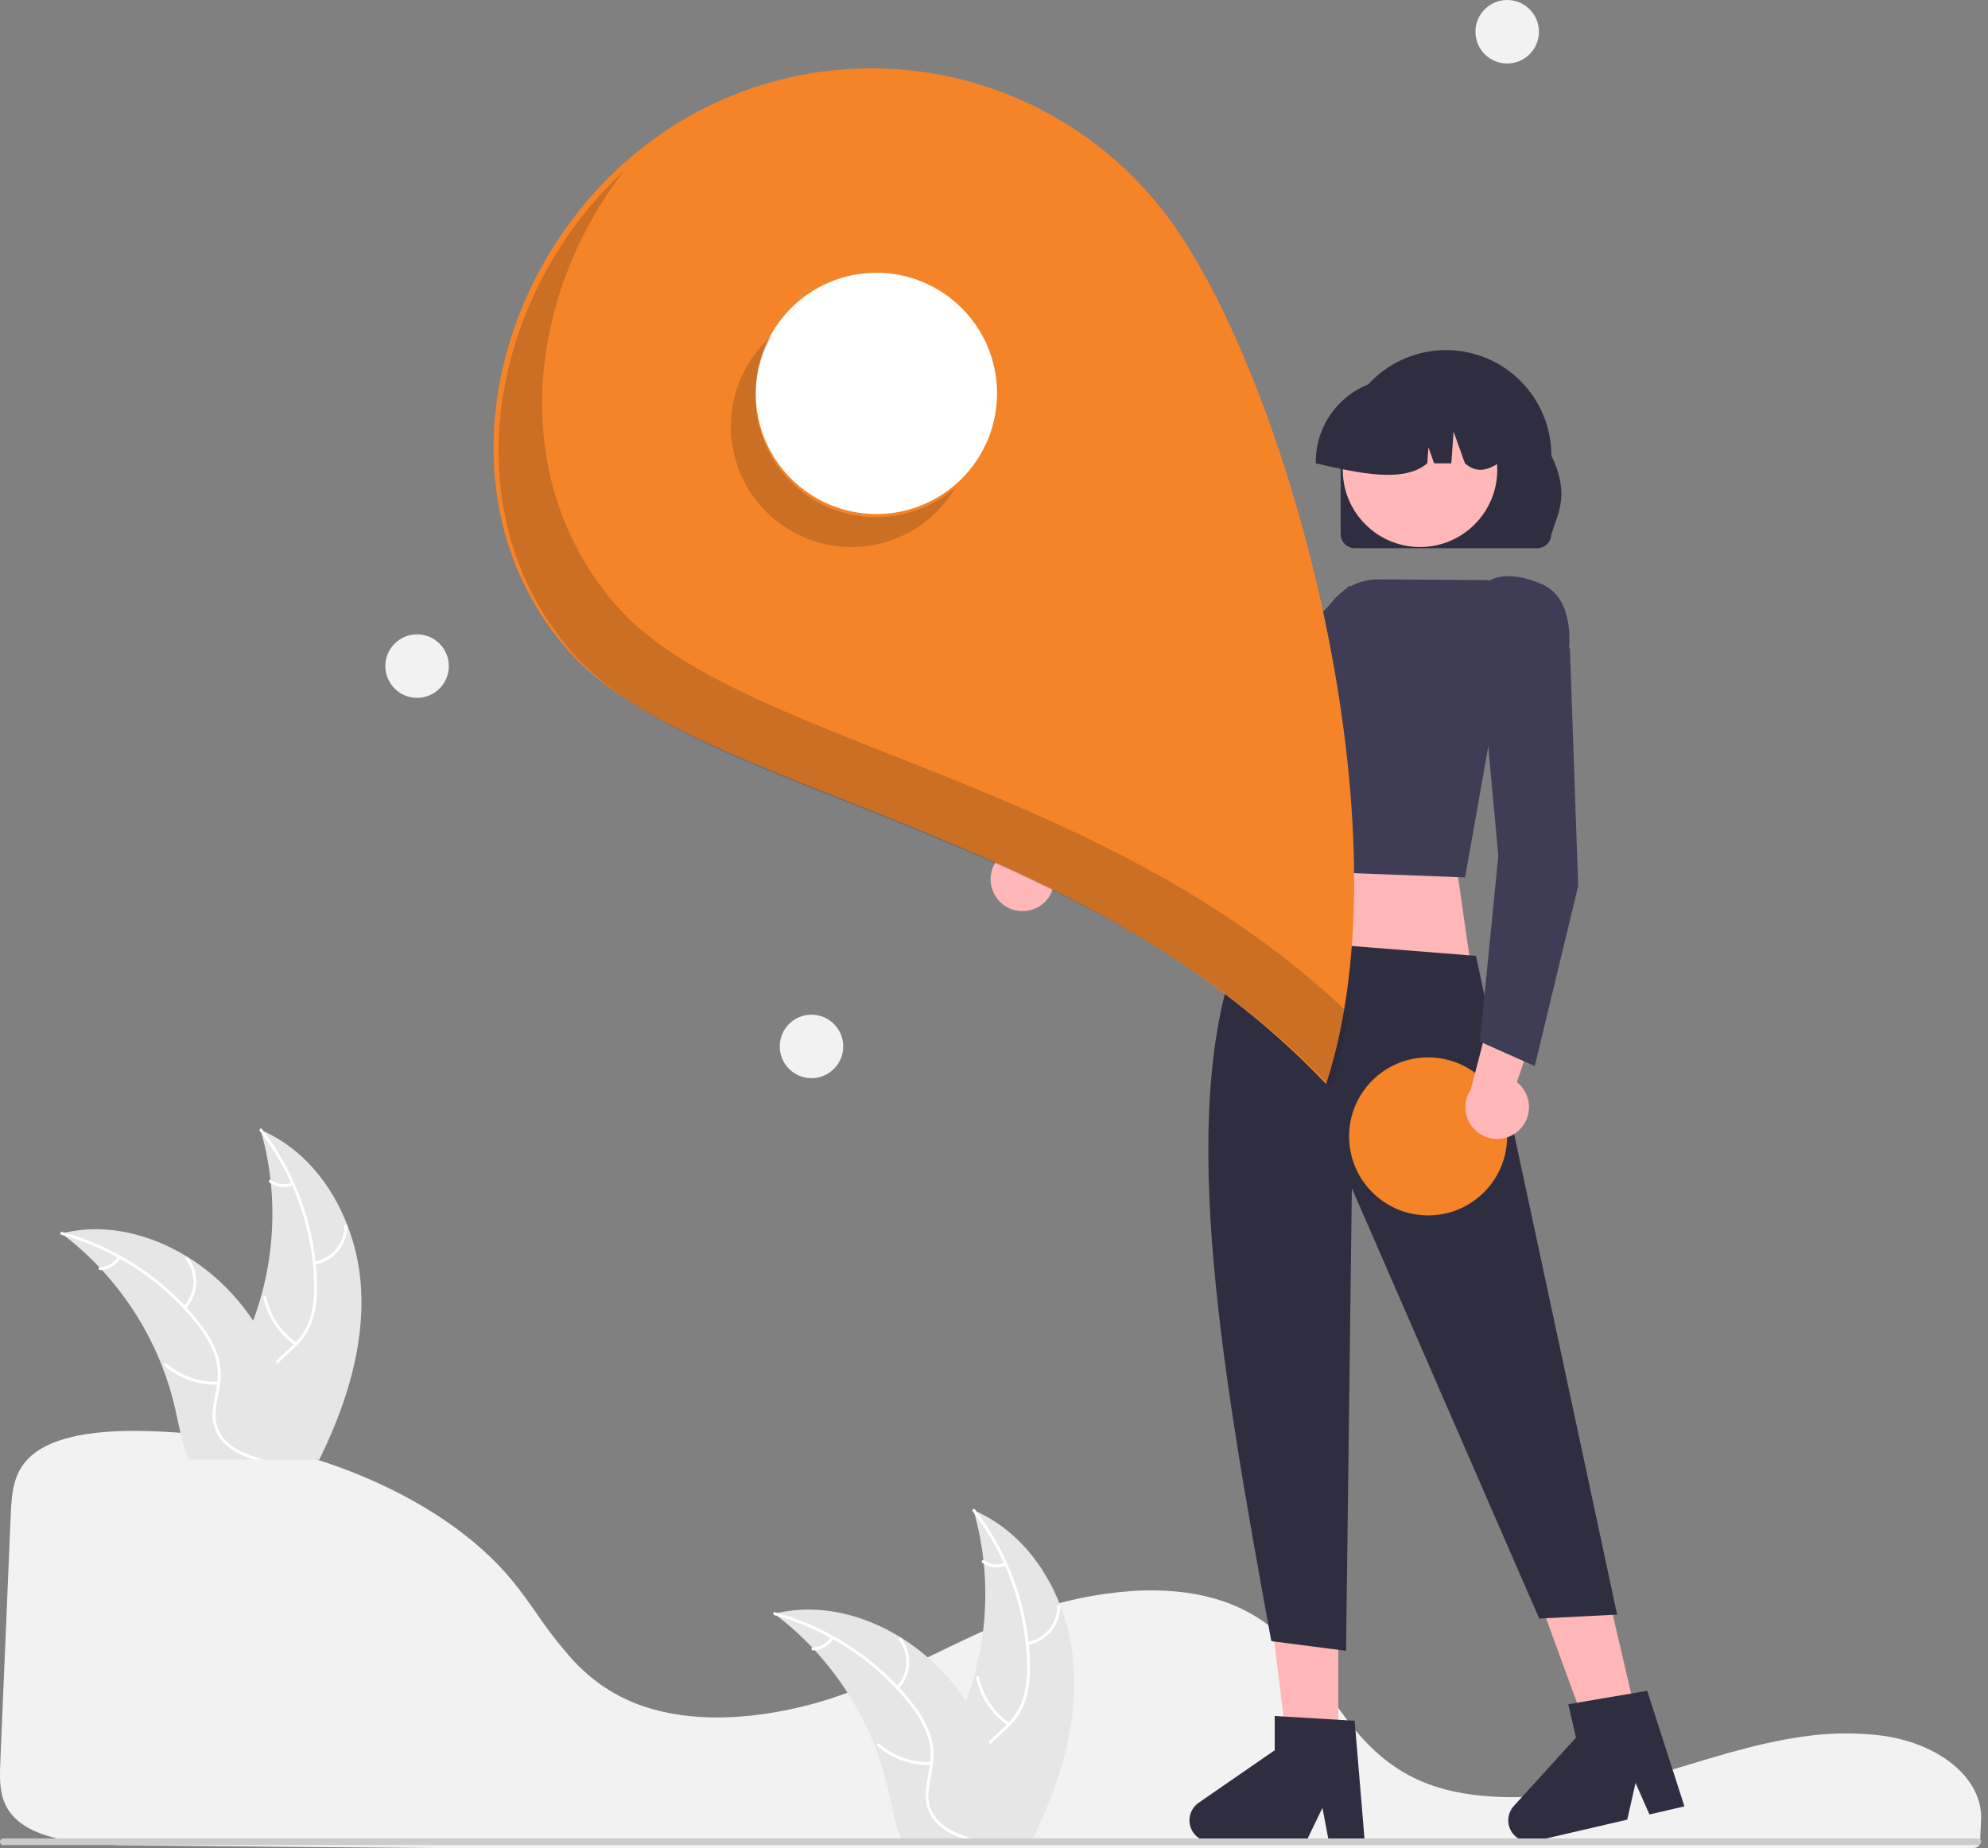
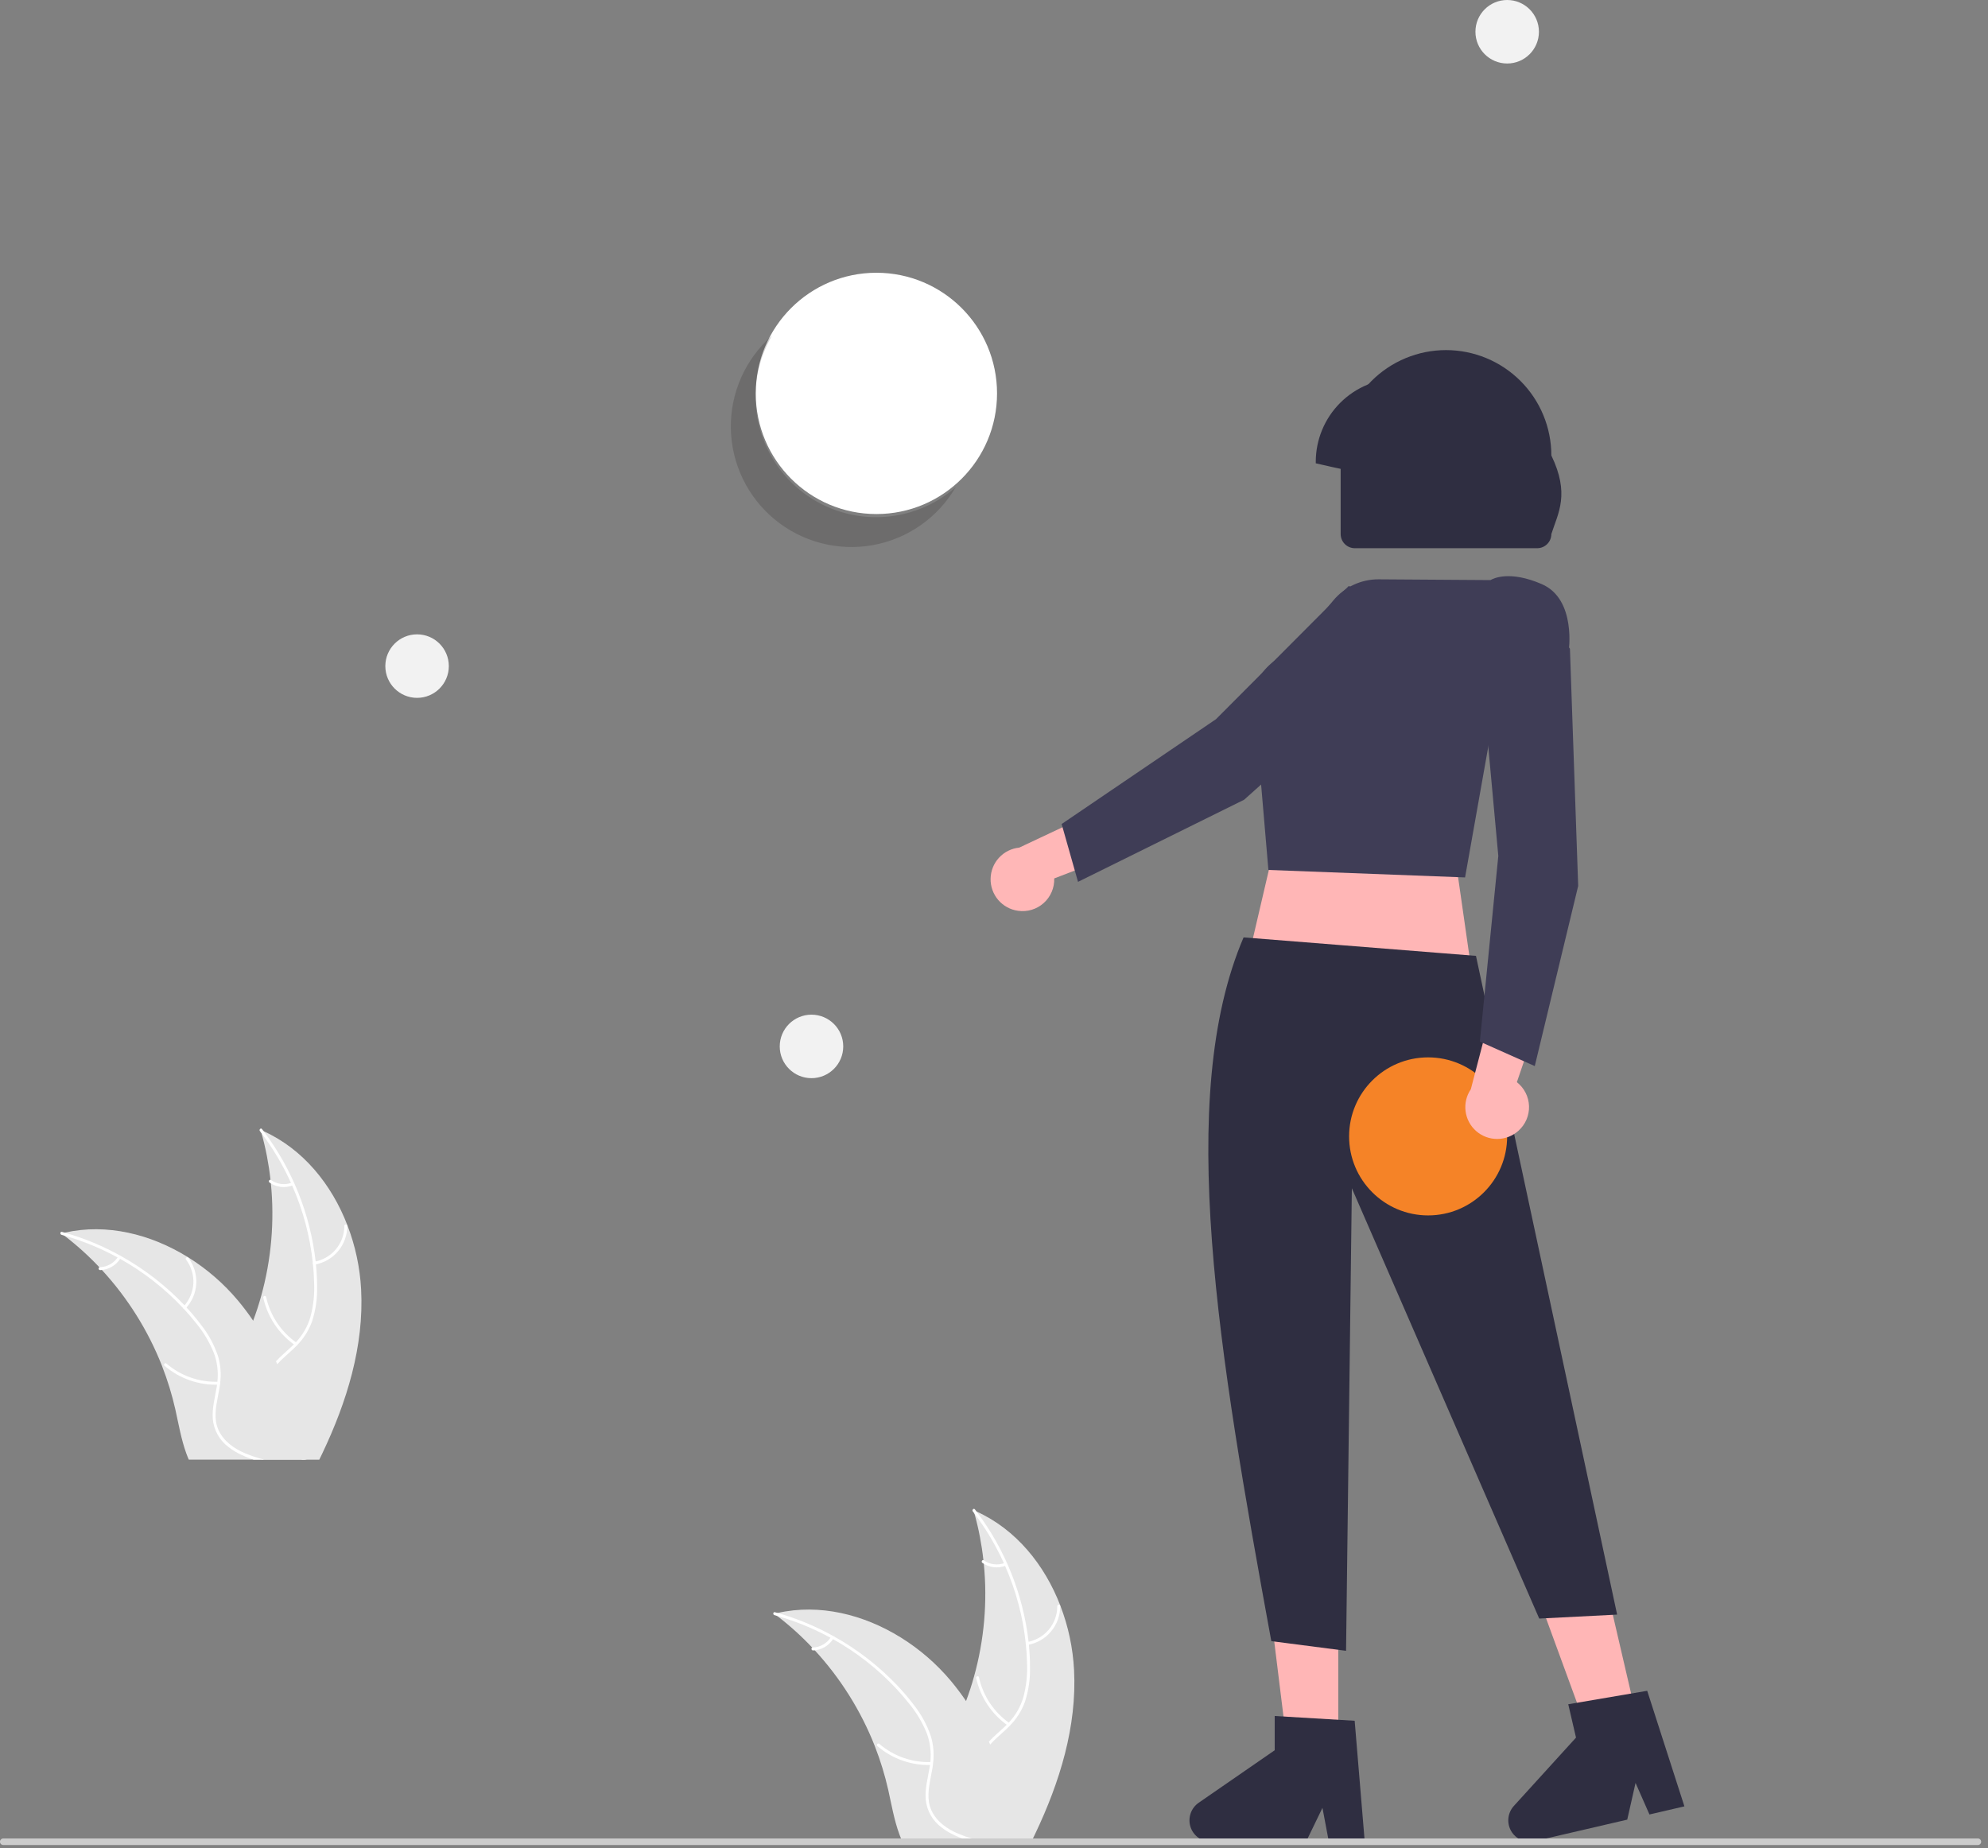
<svg xmlns="http://www.w3.org/2000/svg" width="256" height="238" viewBox="0 0 256 238" fill="none">
  <rect x="0" y="0" width="256" height="238" fill="#808080" stroke="none" />
  <g clip-path="url(#clip0_1_800)">
-     <path d="M237.735 223.223C238.962 223.223 240.191 223.281 241.391 223.399L241.565 223.416C249.526 224.226 255.35 228.926 255.11 234.349L255.064 235.33C255.033 235.95 255.001 236.616 254.974 237.355C254.959 237.72 254.527 238 253.989 238H58.169C44.362 237.903 30.606 237.782 17.284 237.639C14.784 237.645 12.286 237.496 9.804 237.193C6.102 236.688 3.532 235.688 1.948 234.136H1.947C-0.023 232.211 -0.085 229.786 0.034 227.047C0.277 221.517 0.517 215.707 0.758 209.914C0.97 204.809 1.181 199.717 1.392 194.843C1.523 191.95 1.813 189.397 4.051 187.445C6.476 185.335 10.9 184.265 17.199 184.265C17.275 184.265 17.35 184.265 17.427 184.265C37.167 184.346 56.726 192.16 66.097 203.709C67.176 205.039 68.182 206.463 69.154 207.84C70.576 209.954 72.145 211.965 73.849 213.859C74.796 214.879 75.834 215.811 76.951 216.642C77.027 216.702 77.114 216.767 77.206 216.829C77.417 216.987 77.637 217.139 77.852 217.275C79.094 218.103 80.419 218.797 81.807 219.345L81.946 219.399C82.05 219.442 82.163 219.485 82.277 219.524C83.076 219.819 83.892 220.07 84.72 220.276C88.292 221.182 92.353 221.399 96.792 220.921C100.891 220.464 104.92 219.519 108.795 218.105C112.905 216.61 116.752 214.745 120.472 212.943C122.106 212.15 123.796 211.331 125.484 210.556C125.801 210.409 126.114 210.267 126.43 210.124C128.492 209.199 130.361 208.435 132.144 207.789C136.525 206.188 141.109 205.211 145.761 204.885C150.67 204.576 154.997 205.159 158.617 206.616C159.623 207.019 160.595 207.502 161.525 208.058C165.813 210.621 168.456 214.405 171.012 218.063C174.192 222.614 177.48 227.32 183.972 229.76C191.464 232.577 202.399 231.407 210.136 229.371C212.569 228.731 214.998 227.995 217.348 227.282C218.297 226.994 219.246 226.709 220.197 226.425C222.064 225.87 223.592 225.445 225.006 225.086L225.453 224.971C225.702 224.909 225.951 224.847 226.205 224.787C227.884 224.381 229.448 224.062 230.988 223.811L231.352 223.75C232.083 223.639 232.766 223.547 233.436 223.469L233.703 223.439C235.042 223.294 236.388 223.222 237.735 223.223Z" fill="#F2F2F2" />
    <path d="M131.098 117.289C131.688 117.374 132.289 117.328 132.859 117.156C133.429 116.984 133.955 116.689 134.399 116.291C134.843 115.894 135.194 115.404 135.428 114.857C135.663 114.309 135.774 113.716 135.755 113.121L149.273 107.926L143.152 103.547L131.253 109.152C130.255 109.251 129.328 109.713 128.647 110.45C127.967 111.187 127.58 112.148 127.561 113.152C127.542 114.155 127.891 115.13 128.543 115.892C129.195 116.655 130.105 117.152 131.098 117.289L131.098 117.289Z" fill="#FFB7B7" />
    <path d="M138.82 113.561L136.71 106.116L136.813 106.045L156.585 92.614L173.677 75.465L183.633 79.443L182.979 82.594L182.936 82.632L160.212 102.986L160.191 102.996L138.82 113.561Z" fill="#3F3D56" />
    <path d="M159.072 130.569L189.672 126.28L186.979 107.503H164.451L159.072 130.569Z" fill="#FFB6B6" />
    <path d="M211.07 222.508L204.793 223.967L196.18 200.45L205.444 198.298L211.07 222.508Z" fill="#FFB6B6" />
    <path d="M216.906 232.615L212.405 233.661L210.614 229.597L209.544 234.326L197.605 237.1C197.033 237.233 196.433 237.18 195.893 236.948C195.353 236.716 194.902 236.317 194.605 235.81C194.307 235.304 194.18 234.715 194.241 234.131C194.302 233.546 194.548 232.997 194.943 232.562L202.947 223.762L201.948 219.466L212.115 217.734L216.906 232.615Z" fill="#2F2E41" />
    <path d="M172.336 226.006H165.892L162.825 201.151H172.336V226.006Z" fill="#FFB6B6" />
    <path d="M175.742 237.172H171.121L170.296 232.809L168.183 237.172H155.927C155.339 237.172 154.767 236.984 154.294 236.636C153.82 236.288 153.471 235.797 153.296 235.237C153.121 234.676 153.13 234.074 153.322 233.518C153.513 232.963 153.877 232.483 154.361 232.149L164.149 225.389V220.979L174.444 221.593L175.742 237.172Z" fill="#2F2E41" />
    <path d="M190.065 123.093L160.14 120.713C151.309 141.341 156.924 174.271 163.71 211.34L173.335 212.585L174.082 153.018L198.211 208.433L208.242 207.92L190.065 123.093Z" fill="#2F2E41" />
    <path d="M172.64 68.774V58.65C172.64 55.053 174.069 51.602 176.613 49.058C179.157 46.514 182.608 45.084 186.206 45.084C189.804 45.084 193.254 46.514 195.798 49.058C198.343 51.602 199.772 55.053 199.772 58.65C202.163 63.633 200.667 66.002 199.772 68.774C199.771 69.257 199.579 69.72 199.237 70.061C198.896 70.403 198.433 70.595 197.95 70.596H174.462C173.979 70.595 173.516 70.403 173.175 70.062C172.833 69.72 172.641 69.257 172.64 68.774Z" fill="#2F2E41" />
-     <path d="M182.859 70.443C177.365 70.443 172.912 65.99 172.912 60.497C172.912 55.004 177.365 50.551 182.859 50.551C188.352 50.551 192.805 55.004 192.805 60.497C192.805 65.99 188.352 70.443 182.859 70.443Z" fill="#FFB7B7" />
    <path d="M169.435 59.46C169.438 56.615 170.57 53.887 172.581 51.876C174.593 49.864 177.321 48.732 180.166 48.729H182.191C185.036 48.732 187.763 49.864 189.775 51.876C191.787 53.887 192.919 56.615 192.922 59.46V59.663C191.405 60.699 189.966 60.851 188.643 59.663L187.183 55.576L186.891 59.663H184.68L183.942 57.601L183.795 59.663C180.808 62.207 175.158 60.988 169.435 59.663V59.46Z" fill="#2F2E41" />
    <path d="M188.66 112.991L163.336 112.027L161.92 95.46C160.829 92.428 160.811 89.822 161.868 87.722C162.777 85.995 164.304 84.675 166.144 84.025L171.686 77.333C172.399 76.472 173.294 75.781 174.306 75.309C175.319 74.837 176.423 74.596 177.54 74.603L191.939 74.701C192.286 74.493 194.391 73.423 198.543 75.222C203.046 77.174 202 83.954 201.989 84.022L201.978 84.086L201.929 84.129L192.352 92.195L188.66 112.991Z" fill="#3F3D56" />
-     <path d="M73.258 83.863C89.599 102.279 138.766 105.791 170.769 139.596C181.499 106.921 166.299 50.517 151.151 29.008C143.877 18.678 132.797 11.662 120.35 9.502C107.902 7.341 95.106 10.214 84.777 17.489C63.267 32.636 55.797 64.185 73.258 83.863Z" fill="#F58327" />
    <path d="M112.855 66.196C104.275 66.196 97.32 59.24 97.32 50.66C97.32 42.08 104.275 35.125 112.855 35.125C121.435 35.125 128.391 42.08 128.391 50.66C128.391 59.24 121.435 66.196 112.855 66.196Z" fill="white" />
    <path d="M183.903 156.515C178.283 156.515 173.727 151.959 173.727 146.339C173.727 140.72 178.283 136.164 183.903 136.164C189.522 136.164 194.078 140.72 194.078 146.339C194.078 151.959 189.522 156.515 183.903 156.515Z" fill="#F58327" />
    <path d="M195.546 145.603C195.989 145.205 196.34 144.715 196.573 144.167C196.806 143.618 196.916 143.026 196.896 142.431C196.875 141.835 196.725 141.252 196.454 140.721C196.184 140.19 195.801 139.725 195.331 139.358L200.008 125.651L192.722 127.544L189.402 140.269C188.837 141.099 188.597 142.107 188.727 143.102C188.856 144.097 189.346 145.01 190.104 145.668C190.862 146.325 191.835 146.682 192.838 146.67C193.842 146.658 194.806 146.279 195.548 145.604L195.546 145.603Z" fill="#FFB7B7" />
    <path d="M197.635 137.285L190.566 134.135L192.941 110.225L190.729 86.114L200.167 81.02L202.167 83.542V83.599L203.227 114.087L203.221 114.11L197.635 137.285Z" fill="#3F3D56" />
    <path d="M29.077 182.638C29.571 184.491 30.869 186.035 32.437 187.159C32.692 187.343 32.955 187.513 33.22 187.673C33.302 187.721 33.384 187.772 33.469 187.817C33.561 187.871 33.653 187.922 33.745 187.97H41.115C41.248 187.701 41.377 187.428 41.507 187.159C44.665 180.522 46.883 173.36 46.505 166.065C46.355 163.236 45.76 160.447 44.743 157.803C42.719 152.532 39.026 147.97 33.946 145.673C33.82 145.615 33.687 145.557 33.558 145.503C33.599 145.649 33.639 145.793 33.68 145.939C34.225 147.902 34.611 149.907 34.832 151.932C34.852 152.089 34.869 152.246 34.883 152.406C35.367 157.291 34.937 162.223 33.616 166.951C33.612 166.961 33.609 166.975 33.605 166.985C33.316 168.031 32.98 169.061 32.597 170.075C32.297 170.876 31.973 171.667 31.619 172.443C30.14 175.704 28.157 179.179 29.077 182.638Z" fill="#E6E6E6" />
    <path d="M33.466 145.656C33.538 145.751 33.609 145.843 33.681 145.939C35.177 147.922 36.448 150.066 37.469 152.331C37.524 152.443 37.575 152.555 37.619 152.671C39.019 155.834 39.918 159.195 40.284 162.634C40.288 162.657 40.29 162.681 40.291 162.705C40.376 163.509 40.427 164.32 40.447 165.131C40.523 166.651 40.359 168.174 39.96 169.642C39.597 170.842 38.96 171.94 38.1 172.852C38.015 172.944 37.929 173.036 37.837 173.124C37.769 173.196 37.694 173.268 37.623 173.336C36.934 173.993 36.182 174.603 35.534 175.308C35.237 175.625 34.969 175.967 34.733 176.331C34.357 176.94 34.114 177.623 34.02 178.334C33.926 179.044 33.983 179.767 34.188 180.453C34.652 182.177 35.711 183.632 36.795 185.019C37.337 185.714 37.895 186.416 38.379 187.159C38.556 187.424 38.72 187.693 38.87 187.969H39.299C39.156 187.693 38.999 187.424 38.829 187.159C37.585 185.199 35.817 183.516 34.9 181.36C34.28 179.905 34.093 178.256 34.877 176.828C35.106 176.413 35.384 176.026 35.705 175.676C36.328 174.971 37.074 174.368 37.752 173.731C37.923 173.571 38.09 173.407 38.25 173.237C39.099 172.374 39.754 171.34 40.171 170.205C40.644 168.762 40.868 167.249 40.832 165.731C40.832 164.763 40.781 163.789 40.686 162.821C40.676 162.699 40.662 162.572 40.648 162.446C39.952 156.357 37.638 150.566 33.946 145.673C33.878 145.578 33.807 145.486 33.735 145.394C33.589 145.203 33.32 145.468 33.466 145.656Z" fill="white" />
    <path d="M40.509 162.854C41.69 162.655 42.761 162.044 43.532 161.129C44.303 160.214 44.724 159.054 44.719 157.858C44.718 157.809 44.699 157.762 44.664 157.728C44.63 157.693 44.583 157.673 44.535 157.672C44.486 157.671 44.438 157.689 44.403 157.722C44.367 157.755 44.345 157.801 44.342 157.85C44.349 158.964 43.957 160.044 43.237 160.895C42.517 161.745 41.517 162.311 40.417 162.489C40.178 162.528 40.272 162.892 40.509 162.854Z" fill="white" />
    <path d="M38.198 172.92C36.193 171.519 34.79 169.413 34.268 167.023C34.217 166.786 33.852 166.879 33.903 167.115C34.451 169.601 35.915 171.79 38.005 173.244C38.204 173.382 38.396 173.058 38.198 172.92Z" fill="white" />
    <path d="M37.587 152.291C37.147 152.462 36.67 152.522 36.201 152.464C35.731 152.407 35.284 152.233 34.898 151.96C34.7 151.819 34.509 152.143 34.705 152.283C35.133 152.583 35.627 152.774 36.146 152.839C36.664 152.904 37.191 152.841 37.679 152.656C37.727 152.642 37.767 152.611 37.793 152.568C37.818 152.526 37.826 152.475 37.816 152.427C37.803 152.379 37.772 152.337 37.73 152.312C37.687 152.286 37.636 152.279 37.587 152.291Z" fill="white" />
    <path d="M7.911 158.831C8.03 158.923 8.153 159.015 8.272 159.111C9.889 160.349 11.404 161.716 12.8 163.199C12.909 163.312 13.018 163.428 13.124 163.543L13.127 163.547C16.437 167.141 19.055 171.315 20.848 175.86L20.858 175.891C20.861 175.901 20.865 175.908 20.868 175.918C21.579 177.738 22.151 179.608 22.582 181.513C22.997 183.373 23.338 185.366 23.989 187.159C24.088 187.435 24.197 187.707 24.313 187.969H39.461C39.41 187.7 39.355 187.428 39.301 187.159C38.53 183.211 37.326 179.36 35.71 175.676C35.655 175.554 35.601 175.431 35.539 175.308C34.705 173.488 33.724 171.739 32.606 170.078L32.605 170.077L32.605 170.076L32.604 170.075L32.602 170.075C31.988 169.169 31.329 168.294 30.626 167.455C28.804 165.287 26.651 163.42 24.248 161.922C24.234 161.911 24.217 161.905 24.204 161.894C19.42 158.927 13.751 157.513 8.33 158.736H8.326C8.187 158.767 8.05 158.797 7.911 158.831Z" fill="#E6E6E6" />
    <path d="M7.923 159.012C8.038 159.043 8.154 159.077 8.267 159.111C10.655 159.793 12.959 160.738 15.139 161.929C15.248 161.986 15.357 162.048 15.466 162.109C18.478 163.79 21.212 165.927 23.572 168.443C23.573 168.445 23.575 168.447 23.575 168.45C23.602 168.477 23.633 168.508 23.657 168.535C24.202 169.121 24.727 169.731 25.224 170.358C26.197 171.527 26.981 172.841 27.548 174.252C27.981 175.429 28.134 176.69 27.994 177.935C27.984 178.061 27.967 178.184 27.95 178.31C27.936 178.409 27.923 178.508 27.906 178.61C27.681 179.976 27.292 181.346 27.401 182.739C27.468 183.454 27.684 184.145 28.037 184.77C28.39 185.394 28.871 185.936 29.449 186.361C29.842 186.665 30.261 186.932 30.703 187.159C31.334 187.484 31.992 187.755 32.669 187.969H34.008C33.827 187.918 33.65 187.867 33.469 187.816C32.829 187.635 32.199 187.416 31.585 187.159C31.235 187.012 30.893 186.843 30.563 186.654C29.194 185.867 28.052 184.661 27.814 183.049C27.606 181.639 28.008 180.228 28.246 178.848C28.287 178.61 28.325 178.375 28.345 178.14C28.508 176.945 28.409 175.729 28.055 174.576C27.565 173.138 26.832 171.794 25.889 170.603C25.305 169.828 24.681 169.083 24.021 168.371C23.94 168.279 23.855 168.187 23.766 168.095C21.357 165.561 18.575 163.409 15.517 161.714H15.514C13.24 160.448 10.828 159.449 8.325 158.736H8.321C8.209 158.702 8.093 158.668 7.98 158.637C7.745 158.576 7.691 158.947 7.923 159.012Z" fill="white" />
    <path d="M23.9 168.501C24.722 167.632 25.209 166.499 25.274 165.304C25.338 164.109 24.977 162.93 24.253 161.978C24.105 161.785 23.8 162.005 23.947 162.198C24.623 163.083 24.96 164.182 24.898 165.294C24.835 166.407 24.377 167.46 23.607 168.265C23.439 168.44 23.733 168.675 23.9 168.501Z" fill="white" />
    <path d="M28.117 177.933C25.673 178.022 23.285 177.185 21.429 175.591C21.246 175.433 21.01 175.726 21.194 175.884C23.127 177.54 25.614 178.405 28.158 178.308C28.4 178.298 28.359 177.924 28.117 177.933Z" fill="white" />
    <path d="M15.207 161.831C14.958 162.233 14.614 162.568 14.204 162.804C13.795 163.041 13.333 163.172 12.86 163.185C12.618 163.192 12.66 163.566 12.9 163.56C13.423 163.542 13.933 163.397 14.386 163.136C14.839 162.876 15.222 162.509 15.5 162.066C15.53 162.027 15.543 161.978 15.538 161.929C15.533 161.879 15.509 161.834 15.471 161.802C15.432 161.771 15.383 161.756 15.333 161.762C15.284 161.767 15.238 161.792 15.207 161.831Z" fill="white" />
    <path d="M120.882 231.613C121.376 233.467 122.674 235.01 124.241 236.135C124.497 236.318 124.759 236.489 125.025 236.649C125.107 236.697 125.188 236.748 125.274 236.792C125.366 236.847 125.458 236.898 125.55 236.945H132.919C133.052 236.676 133.182 236.404 133.311 236.135C136.47 229.497 138.688 222.336 138.309 215.041C138.159 212.211 137.565 209.423 136.548 206.778C134.524 201.508 130.831 196.945 125.751 194.649C125.625 194.591 125.492 194.533 125.362 194.479C125.403 194.625 125.444 194.768 125.485 194.915C126.03 196.878 126.415 198.882 126.637 200.908C126.657 201.065 126.674 201.221 126.688 201.381C127.172 206.266 126.742 211.199 125.42 215.927C125.417 215.937 125.413 215.95 125.41 215.961C125.12 217.007 124.784 218.037 124.401 219.051C124.102 219.852 123.778 220.642 123.424 221.419C121.945 224.68 119.962 228.155 120.882 231.613Z" fill="#E6E6E6" />
    <path d="M125.271 194.632C125.342 194.727 125.414 194.819 125.485 194.915C126.982 196.898 128.253 199.042 129.274 201.307C129.329 201.419 129.38 201.531 129.424 201.647C130.824 204.81 131.723 208.171 132.088 211.61C132.092 211.634 132.095 211.657 132.095 211.681C132.18 212.485 132.232 213.296 132.252 214.107C132.328 215.627 132.163 217.15 131.765 218.618C131.401 219.818 130.765 220.916 129.904 221.828C129.819 221.92 129.734 222.012 129.642 222.101C129.574 222.172 129.499 222.244 129.427 222.312C128.739 222.969 127.986 223.579 127.339 224.285C127.042 224.601 126.774 224.943 126.538 225.307C126.162 225.916 125.918 226.599 125.824 227.31C125.73 228.02 125.788 228.743 125.993 229.429C126.456 231.153 127.516 232.608 128.6 233.995C129.141 234.69 129.7 235.392 130.184 236.135C130.361 236.4 130.525 236.67 130.674 236.946H131.104C130.961 236.67 130.804 236.4 130.634 236.135C129.39 234.176 127.622 232.492 126.705 230.336C126.085 228.881 125.898 227.232 126.681 225.804C126.911 225.389 127.189 225.002 127.509 224.652C128.133 223.947 128.879 223.344 129.557 222.707C129.727 222.547 129.894 222.383 130.054 222.213C130.903 221.35 131.559 220.317 131.976 219.181C132.449 217.738 132.672 216.225 132.637 214.707C132.637 213.739 132.586 212.765 132.49 211.797C132.48 211.675 132.467 211.549 132.453 211.422C131.756 205.333 129.442 199.542 125.751 194.649C125.683 194.554 125.611 194.462 125.54 194.37C125.393 194.179 125.124 194.445 125.271 194.632Z" fill="white" />
    <path d="M132.314 211.829C133.494 211.631 134.565 211.02 135.337 210.105C136.108 209.189 136.528 208.03 136.523 206.833C136.523 206.784 136.503 206.738 136.469 206.703C136.434 206.669 136.388 206.649 136.339 206.648C136.29 206.646 136.243 206.664 136.207 206.697C136.171 206.731 136.15 206.776 136.147 206.825C136.154 207.939 135.762 209.019 135.042 209.87C134.322 210.721 133.322 211.286 132.222 211.464C131.983 211.503 132.076 211.868 132.314 211.829Z" fill="white" />
    <path d="M129.995 221.897C127.99 220.495 126.587 218.389 126.065 215.999C126.014 215.763 125.649 215.855 125.7 216.091C126.248 218.578 127.712 220.766 129.802 222.22C130.001 222.358 130.193 222.034 129.995 221.897Z" fill="white" />
    <path d="M129.384 201.267C128.944 201.439 128.467 201.498 127.998 201.44C127.528 201.383 127.081 201.209 126.695 200.936C126.497 200.795 126.306 201.119 126.502 201.259C126.93 201.559 127.424 201.75 127.943 201.815C128.461 201.88 128.988 201.817 129.476 201.632C129.524 201.618 129.564 201.587 129.59 201.544C129.615 201.502 129.623 201.451 129.613 201.403C129.6 201.355 129.569 201.313 129.527 201.288C129.484 201.262 129.433 201.255 129.384 201.267Z" fill="white" />
    <path d="M99.707 207.807C99.827 207.899 99.949 207.991 100.069 208.087C101.686 209.325 103.201 210.692 104.597 212.175C104.706 212.288 104.815 212.404 104.92 212.52L104.924 212.523C108.234 216.117 110.852 220.291 112.644 224.836L112.655 224.867C112.658 224.877 112.662 224.884 112.665 224.894C113.376 226.714 113.948 228.584 114.379 230.489C114.794 232.349 115.135 234.342 115.786 236.135C115.885 236.411 115.994 236.683 116.11 236.946H131.258C131.207 236.676 131.152 236.404 131.098 236.135C130.327 232.187 129.123 228.336 127.507 224.652C127.452 224.53 127.398 224.407 127.336 224.285C126.502 222.464 125.521 220.715 124.403 219.055L124.402 219.053L124.402 219.052L124.401 219.051L124.399 219.051C123.785 218.145 123.126 217.27 122.423 216.431C120.601 214.263 118.448 212.396 116.045 210.898C116.031 210.888 116.014 210.881 116.001 210.87C111.217 207.903 105.547 206.489 100.127 207.712H100.123C99.984 207.743 99.847 207.773 99.707 207.807Z" fill="#E6E6E6" />
    <path d="M99.727 207.988C99.843 208.019 99.959 208.053 100.071 208.087C102.459 208.769 104.764 209.714 106.944 210.905C107.053 210.962 107.162 211.024 107.271 211.085C110.283 212.766 113.017 214.903 115.376 217.419C115.378 217.421 115.379 217.423 115.38 217.426C115.407 217.453 115.438 217.484 115.462 217.511C116.007 218.097 116.531 218.707 117.029 219.334C118.002 220.503 118.786 221.817 119.353 223.228C119.785 224.405 119.938 225.666 119.799 226.911C119.789 227.038 119.772 227.16 119.755 227.286C119.741 227.385 119.727 227.484 119.71 227.586C119.485 228.952 119.097 230.322 119.206 231.716C119.272 232.43 119.489 233.121 119.842 233.746C120.195 234.37 120.676 234.912 121.254 235.337C121.646 235.641 122.066 235.908 122.508 236.135C123.139 236.46 123.796 236.731 124.473 236.946H125.812C125.632 236.894 125.455 236.843 125.274 236.792C124.633 236.611 124.004 236.392 123.39 236.135C123.039 235.988 122.698 235.819 122.368 235.63C120.998 234.843 119.857 233.637 119.618 232.026C119.41 230.615 119.812 229.204 120.051 227.825C120.092 227.586 120.129 227.351 120.15 227.116C120.312 225.921 120.214 224.705 119.86 223.552C119.37 222.114 118.637 220.77 117.693 219.579C117.109 218.804 116.486 218.059 115.826 217.348C115.744 217.256 115.659 217.164 115.571 217.072C113.161 214.537 110.38 212.385 107.322 210.69H107.318C105.045 209.424 102.632 208.425 100.129 207.712H100.126C100.013 207.678 99.898 207.644 99.785 207.613C99.55 207.552 99.496 207.923 99.727 207.988Z" fill="white" />
-     <path d="M115.704 217.477C116.527 216.608 117.014 215.475 117.079 214.28C117.143 213.085 116.781 211.906 116.057 210.954C115.91 210.761 115.605 210.981 115.752 211.174C116.428 212.059 116.765 213.158 116.702 214.27C116.64 215.383 116.182 216.436 115.411 217.241C115.244 217.416 115.538 217.651 115.704 217.477Z" fill="white" />
    <path d="M119.914 226.909C117.47 226.997 115.082 226.161 113.226 224.566C113.043 224.408 112.807 224.702 112.99 224.86C114.924 226.515 117.411 227.381 119.955 227.283C120.197 227.274 120.155 226.9 119.914 226.909Z" fill="white" />
    <path d="M107.004 210.806C106.755 211.209 106.411 211.543 106.001 211.78C105.592 212.016 105.13 212.147 104.657 212.161C104.414 212.167 104.457 212.541 104.697 212.535C105.22 212.517 105.73 212.372 106.183 212.112C106.636 211.852 107.018 211.484 107.297 211.042C107.327 211.003 107.34 210.953 107.335 210.904C107.329 210.855 107.306 210.81 107.268 210.778C107.229 210.746 107.18 210.732 107.13 210.737C107.08 210.743 107.035 210.767 107.004 210.806Z" fill="white" />
    <path d="M104.497 138.842C102.239 138.842 100.409 137.011 100.409 134.753C100.409 132.495 102.239 130.665 104.497 130.665C106.755 130.665 108.586 132.495 108.586 134.753C108.586 137.011 106.755 138.842 104.497 138.842Z" fill="#F2F2F2" />
    <path d="M53.708 89.867C51.45 89.867 49.62 88.036 49.62 85.778C49.62 83.52 51.45 81.689 53.708 81.689C55.966 81.689 57.797 83.52 57.797 85.778C57.797 88.036 55.966 89.867 53.708 89.867Z" fill="#F2F2F2" />
    <path d="M194.083 8.177C191.825 8.177 189.995 6.347 189.995 4.089C189.995 1.831 191.825 0 194.083 0C196.341 0 198.172 1.831 198.172 4.089C198.172 6.347 196.341 8.177 194.083 8.177Z" fill="#F2F2F2" />
    <path d="M254.692 237.597H0.422C0.309 237.597 0.201 237.552 0.122 237.472C0.042 237.393 -0.003 237.285 -0.003 237.172C-0.003 237.059 0.042 236.951 0.122 236.872C0.201 236.792 0.309 236.747 0.422 236.747H254.692C254.805 236.747 254.913 236.792 254.993 236.872C255.072 236.951 255.117 237.059 255.117 237.172C255.117 237.285 255.072 237.393 254.993 237.472C254.913 237.552 254.805 237.597 254.692 237.597Z" fill="#CCCCCC" />
    <path opacity="0.2" d="M99.411 43.223C97.549 46.407 96.88 50.15 97.525 53.782C98.17 57.414 100.087 60.697 102.932 63.045C105.777 65.393 109.365 66.652 113.053 66.597C116.741 66.541 120.29 65.175 123.062 62.742C121.927 64.686 120.383 66.361 118.537 67.649C116.69 68.937 114.586 69.809 112.369 70.204C110.153 70.598 107.877 70.506 105.7 69.934C103.522 69.362 101.495 68.324 99.758 66.891C98.022 65.457 96.618 63.664 95.643 61.635C94.668 59.605 94.146 57.388 94.113 55.137C94.08 52.886 94.537 50.654 95.452 48.597C96.367 46.54 97.717 44.706 99.411 43.223Z" fill="#231F20" />
-     <path opacity="0.2" d="M80.335 22.031C67.582 38.521 65.382 62.219 79.513 78.144C95.302 95.937 141.731 99.821 173.719 130.552C173.186 133.757 172.417 136.918 171.418 140.01C139.415 106.205 90.249 102.693 73.907 84.277C57.906 66.244 62.844 38.245 80.335 22.031Z" fill="#231F20" />
  </g>
  <defs>
    <clipPath id="clip0_1_800">
      <rect width="255.12" height="238" fill="white" transform="matrix(-1 0 0 1 255.117 0)" />
    </clipPath>
  </defs>
</svg>